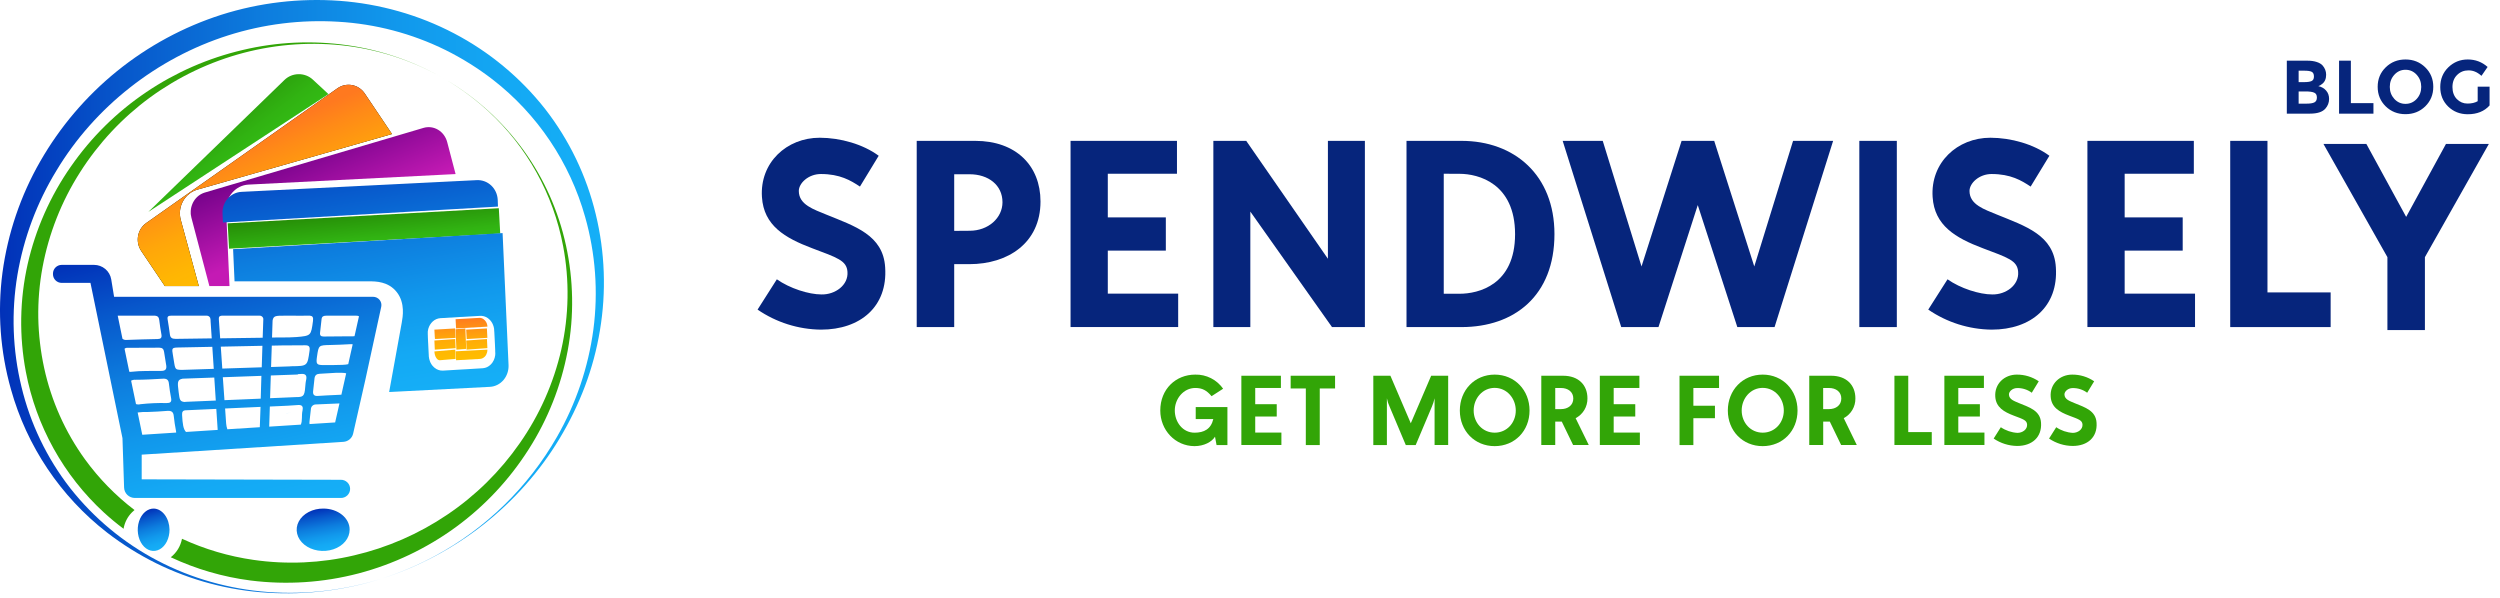
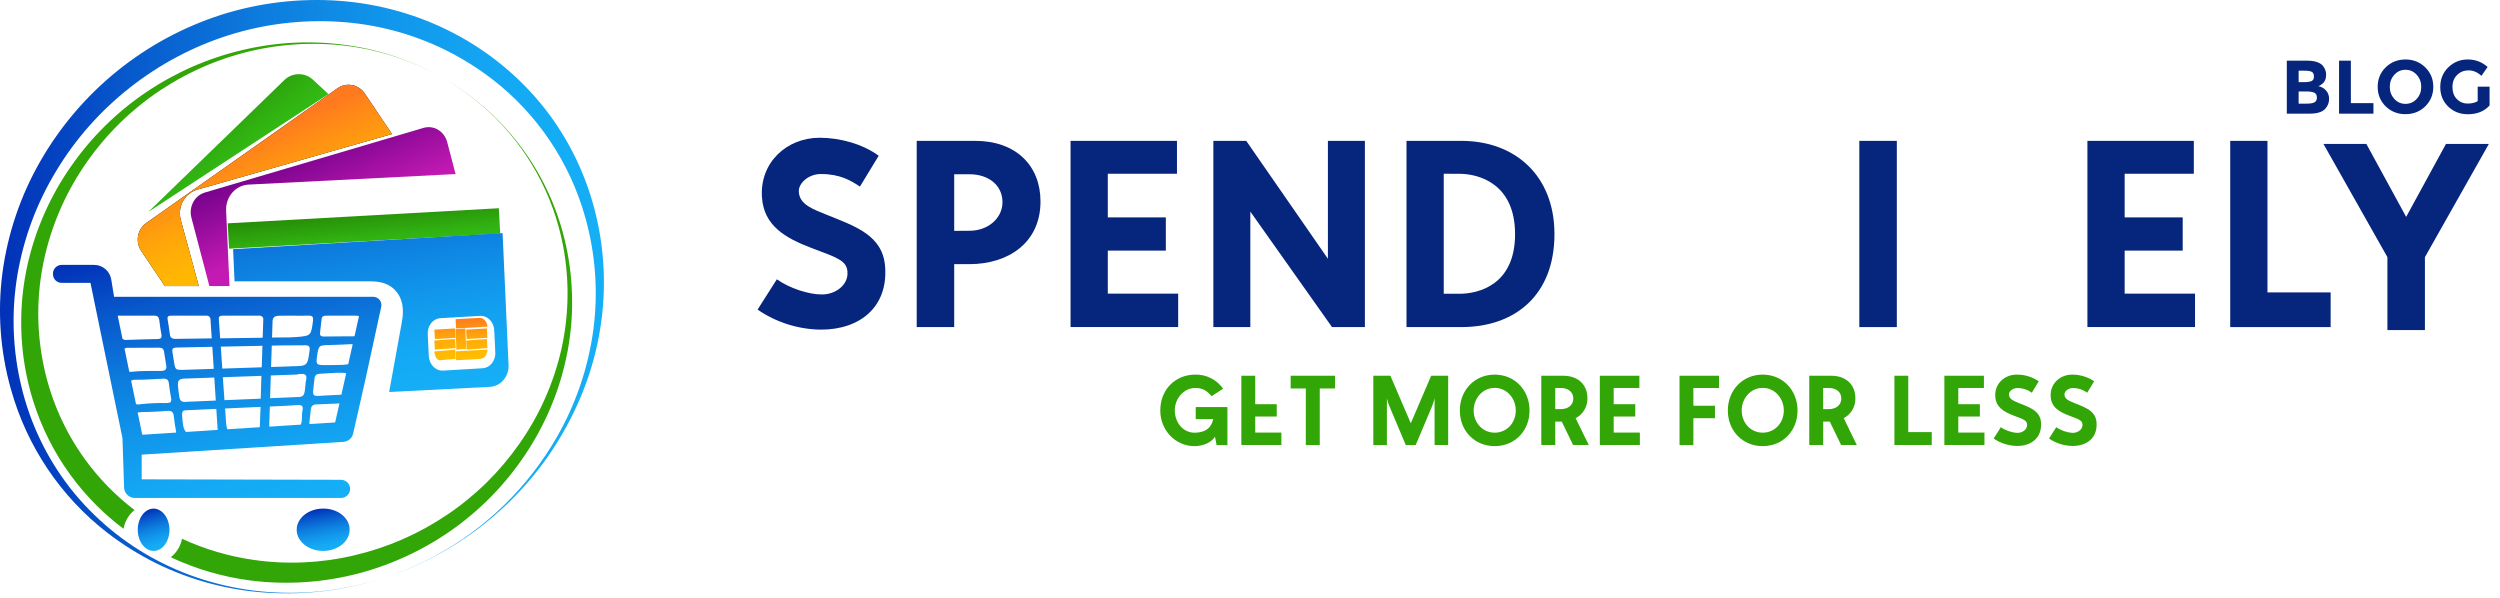
<svg xmlns="http://www.w3.org/2000/svg" width="330" height="79" viewBox="0 0 330 79" fill="none">
  <path d="M43.355 12.421L19.58 27.971L37.562 10.541C38.052 10.067 38.72 9.797 39.419 9.79C40.119 9.783 40.792 10.041 41.292 10.506L43.355 12.421Z" fill="url(#paint0_linear_11_1581)" />
  <path d="M23.862 29.018L26.244 37.761H21.757L18.638 33.128C18.248 32.547 18.099 31.832 18.225 31.139C18.35 30.447 18.739 29.833 19.306 29.434L43.273 12.548L44.538 11.656C44.819 11.458 45.135 11.319 45.468 11.247C45.802 11.174 46.146 11.169 46.481 11.233C46.816 11.296 47.136 11.427 47.421 11.617C47.707 11.806 47.954 12.052 48.147 12.339L51.747 17.693L26.059 25.029C25.251 25.261 24.566 25.811 24.154 26.558C23.742 27.306 23.637 28.191 23.862 29.018Z" fill="black" />
  <path d="M23.862 29.018L26.244 37.761H21.757L18.638 33.128C18.248 32.547 18.099 31.832 18.225 31.139C18.35 30.447 18.739 29.833 19.306 29.434L43.273 12.548L44.538 11.656C44.819 11.458 45.135 11.319 45.468 11.247C45.802 11.174 46.146 11.169 46.481 11.233C46.816 11.296 47.136 11.427 47.421 11.617C47.707 11.806 47.954 12.052 48.147 12.339L51.747 17.693L26.059 25.029C25.251 25.261 24.566 25.811 24.154 26.558C23.742 27.306 23.637 28.191 23.862 29.018Z" fill="url(#paint1_linear_11_1581)" />
  <path d="M60.138 22.977L32.789 24.368C31.97 24.412 31.2 24.797 30.648 25.442C30.097 26.086 29.809 26.936 29.847 27.805L30.295 37.761H27.638L25.265 28.734C25.234 28.621 25.211 28.506 25.198 28.389C25.198 28.335 25.183 28.277 25.177 28.22C25.171 28.162 25.177 28.128 25.177 28.081C25.177 28.035 25.177 27.943 25.177 27.878C25.177 27.814 25.177 27.785 25.187 27.738C25.192 27.673 25.201 27.608 25.212 27.544C25.212 27.486 25.231 27.435 25.244 27.381C25.257 27.328 25.265 27.295 25.278 27.255C25.295 27.185 25.317 27.118 25.343 27.052C25.359 27.003 25.378 26.955 25.4 26.909C25.416 26.866 25.435 26.823 25.456 26.782C25.473 26.742 25.493 26.703 25.515 26.666C25.534 26.633 25.551 26.601 25.572 26.57C25.574 26.563 25.578 26.557 25.582 26.552C25.603 26.516 25.625 26.481 25.65 26.448C25.673 26.412 25.696 26.376 25.721 26.343L25.82 26.22C26.058 25.934 26.352 25.706 26.682 25.552C26.734 25.527 26.795 25.503 26.852 25.48C26.909 25.458 26.97 25.436 27.029 25.418L52.349 17.934L55.901 16.882C56.549 16.69 57.243 16.779 57.83 17.13C58.416 17.48 58.847 18.064 59.028 18.752L60.138 22.977Z" fill="url(#paint2_linear_11_1581)" />
-   <path d="M65.732 27.27L29.427 29.37L29.373 28.181C29.34 27.458 29.585 26.751 30.055 26.215C30.524 25.68 31.18 25.359 31.878 25.325L60.378 23.905L62.935 23.779C63.281 23.761 63.628 23.814 63.954 23.934C64.281 24.055 64.581 24.242 64.838 24.483C65.095 24.725 65.303 25.016 65.451 25.341C65.599 25.666 65.683 26.019 65.7 26.378L65.732 27.27Z" fill="url(#paint3_linear_11_1581)" />
  <path d="M65.69 45.55L65.72 46.004L65.732 46.152C65.713 45.905 65.69 45.55 65.69 45.55ZM56.008 45.62V45.509C56.007 45.496 56.007 45.484 56.008 45.471L56.038 45.955H56.055L56.008 45.62Z" fill="black" />
  <path d="M65.843 27.486L30.051 29.481L30.238 32.828L66.03 30.833L65.843 27.486Z" fill="url(#paint4_linear_11_1581)" />
  <path d="M66.342 30.768L30.768 32.888L30.96 37.137H48.756C49.574 37.137 51.273 37.137 52.388 38.578C53.503 40.018 53.166 41.827 53.029 42.602C52.475 45.651 51.921 48.699 51.367 51.747L64.675 51.063C65.358 51.027 66 50.703 66.46 50.164C66.919 49.624 67.16 48.911 67.128 48.183L66.342 30.768ZM65.384 46.544C65.391 46.776 65.361 47.007 65.297 47.228C65.266 47.334 65.227 47.438 65.181 47.538C64.994 47.954 64.673 48.284 64.276 48.468C64.105 48.544 63.924 48.591 63.739 48.606C63.41 48.629 62.195 48.702 61.539 48.741L61.171 48.761H61.158L60.945 48.773L60.464 48.802C59.81 48.841 58.772 48.907 58.473 48.921C58.079 48.942 57.691 48.813 57.379 48.556C57.333 48.521 57.289 48.483 57.246 48.442C57.023 48.232 56.851 47.967 56.744 47.67C56.707 47.57 56.676 47.467 56.652 47.362C56.637 47.289 56.627 47.214 56.616 47.134L56.603 47.032L56.59 46.733L56.55 45.988L56.522 45.373L56.507 45.131L56.477 44.459V44.386V44.354L56.467 44.126C56.458 44.007 56.458 43.888 56.467 43.769C56.476 43.682 56.491 43.596 56.511 43.511C56.511 43.468 56.529 43.427 56.539 43.388C56.645 43.015 56.849 42.682 57.127 42.429C57.409 42.173 57.761 42.022 58.131 41.998L60.806 41.839C60.816 41.84 60.826 41.84 60.836 41.839H60.861H60.919L61.509 41.802L63.329 41.697C63.703 41.664 64.076 41.766 64.389 41.987C64.464 42.042 64.535 42.102 64.602 42.167C64.808 42.361 64.97 42.601 65.077 42.871C65.148 43.045 65.198 43.229 65.224 43.418V43.472L65.237 43.671L65.254 43.898L65.335 45.478C65.335 45.478 65.357 45.934 65.367 46.246C65.367 46.289 65.367 46.332 65.367 46.371V46.48V46.544H65.384Z" fill="url(#paint5_linear_11_1581)" />
  <path d="M60.296 46.152L61.51 46.055H61.536L61.428 43.355L60.138 43.458V43.502C60.171 44.359 60.207 45.219 60.24 46.078C60.246 46.154 60.246 46.154 60.296 46.152Z" fill="url(#paint6_linear_11_1581)" />
  <path d="M60.194 43.355L64.334 43.117V43.085C64.334 43.057 64.334 43.028 64.334 43.001C64.313 42.823 64.255 42.652 64.165 42.499C64.074 42.346 63.952 42.215 63.807 42.115C63.642 42.001 63.445 41.946 63.247 41.959L60.181 42.134C60.136 42.134 60.136 42.134 60.139 42.189C60.16 42.562 60.178 42.936 60.199 43.309C60.196 43.324 60.194 43.34 60.194 43.355Z" fill="url(#paint7_linear_11_1581)" />
  <path d="M60.138 46.374L60.205 47.551H60.231C60.727 47.525 62.895 47.409 63.379 47.374C63.479 47.368 63.576 47.344 63.667 47.303C63.905 47.2 64.096 47.012 64.2 46.777C64.294 46.588 64.34 46.379 64.333 46.168V46.152L60.138 46.374Z" fill="url(#paint8_linear_11_1581)" />
  <path d="M57.364 46.61C57.404 46.907 57.514 47.171 57.671 47.354C57.785 47.491 57.928 47.56 58.073 47.55C58.399 47.525 59.785 47.406 60.11 47.376H60.138L60.094 46.152L57.341 46.389C57.348 46.455 57.353 46.539 57.364 46.61Z" fill="url(#paint9_linear_11_1581)" />
  <path d="M64.271 43.355H64.236L63.269 43.411C63.184 43.411 61.646 43.507 61.563 43.51C61.542 43.51 61.535 43.51 61.537 43.546C61.539 43.582 61.537 43.669 61.549 43.729C61.565 44.059 61.583 44.387 61.6 44.718C61.6 44.718 61.6 44.742 61.6 44.754L64.334 44.595L64.271 43.355Z" fill="url(#paint10_linear_11_1581)" />
  <path d="M57.4 44.532L57.412 44.754L57.48 44.742H57.594C57.608 44.744 57.623 44.744 57.637 44.742L60.107 44.602H60.138L60.069 43.355L57.341 43.512V43.541C57.358 43.862 57.376 44.181 57.393 44.508L57.4 44.532Z" fill="url(#paint11_linear_11_1581)" />
  <path d="M64.334 45.954L64.28 44.754L61.537 44.952L61.588 46.152L64.334 45.954Z" fill="url(#paint12_linear_11_1581)" />
  <path d="M60.088 44.826C60.088 44.802 60.088 44.781 60.088 44.754L57.341 44.947L57.393 46.152H57.417L60.109 45.959C60.133 45.959 60.14 45.944 60.138 45.911C60.138 45.794 60.138 45.679 60.121 45.562C60.109 45.324 60.099 45.073 60.088 44.826Z" fill="url(#paint13_linear_11_1581)" />
  <path d="M50.406 76.373C45.537 77.921 40.426 78.554 35.33 78.241C30.222 77.942 25.224 76.622 20.627 74.358C18.331 73.219 16.152 71.857 14.121 70.289C7.987 65.527 3.542 58.898 1.444 51.385C0.03 46.387 -0.351 41.149 0.325 35.996C1.022 30.814 2.717 25.818 5.316 21.292C7.932 16.733 11.362 12.701 15.434 9.4C19.538 6.078 24.217 3.55 29.233 1.944C34.275 0.347 39.57 -0.275 44.84 0.111C47.47 0.307 50.073 0.768 52.612 1.488C55.146 2.204 57.6 3.181 59.935 4.405C64.588 6.837 68.679 10.23 71.941 14.364C75.14 18.469 77.425 23.219 78.643 28.293C79.858 33.304 80.045 38.513 79.193 43.6C78.776 46.127 78.111 48.605 77.209 50.999C76.306 53.387 75.189 55.688 73.872 57.873C68.623 66.62 60.108 73.288 50.406 76.373ZM50.406 76.373C52.828 75.594 55.173 74.595 57.415 73.387C64.131 69.762 69.709 64.317 73.52 57.666C76.027 53.296 77.661 48.473 78.33 43.469C78.978 38.506 78.607 33.461 77.241 28.647C75.216 21.438 70.941 15.079 65.05 10.511C63.099 9.006 61.007 7.697 58.804 6.603C54.377 4.424 49.564 3.155 44.646 2.87C39.73 2.569 34.8 3.181 30.103 4.674C20.739 7.653 12.51 14.087 7.44 22.536C4.871 26.745 3.127 31.412 2.301 36.284C1.479 41.184 1.658 46.203 2.827 51.031C3.993 55.908 6.187 60.475 9.258 64.422C12.393 68.4 16.326 71.665 20.799 74.005C23.047 75.182 25.409 76.122 27.848 76.809C30.294 77.504 32.802 77.95 35.336 78.141C37.874 78.33 40.424 78.275 42.952 77.977C45.48 77.673 47.975 77.136 50.406 76.373Z" fill="url(#paint14_linear_11_1581)" />
  <path d="M45.884 5.973C41.276 5.309 36.587 5.52 32.055 6.594C27.507 7.655 23.187 9.542 19.306 12.164C15.413 14.787 12.036 18.12 9.35 21.993C6.637 25.873 4.7 30.25 3.647 34.881C2.6 39.545 2.52 44.379 3.412 49.076C4.77 56.235 8.389 62.755 13.724 67.656C14.553 68.416 15.415 69.13 16.311 69.798C16.447 68.98 16.832 68.224 17.412 67.637C17.52 67.525 17.634 67.42 17.756 67.324C15.267 65.427 13.064 63.173 11.218 60.634C8.612 57.036 6.777 52.928 5.829 48.572C5.356 46.395 5.096 44.175 5.053 41.946C5.018 39.708 5.206 37.471 5.615 35.271C6.445 30.823 8.119 26.58 10.544 22.775C12.992 18.914 16.135 15.551 19.808 12.86C23.53 10.144 27.718 8.148 32.159 6.975C36.634 5.798 41.289 5.491 45.878 6.069C50.473 6.661 54.904 8.183 58.904 10.545C54.9 8.178 50.477 6.625 45.884 5.973ZM75.517 39.331C75.478 37.004 75.209 34.688 74.714 32.415C73.728 27.862 71.811 23.568 69.088 19.808C66.353 16.048 62.885 12.894 58.898 10.542C60.884 11.727 62.746 13.113 64.454 14.679C69.571 19.377 73.038 25.63 74.333 32.495C75.187 37.002 75.106 41.64 74.098 46.115C73.083 50.567 71.218 54.775 68.607 58.502C66.018 62.229 62.764 65.434 59.012 67.954C55.276 70.477 51.118 72.292 46.74 73.309C42.386 74.341 37.879 74.543 33.451 73.903C30.193 73.435 27.019 72.497 24.024 71.118C23.84 72.087 23.313 72.954 22.541 73.558C25.875 75.122 29.428 76.157 33.074 76.626C37.842 77.226 42.68 76.908 47.331 75.69C51.944 74.474 56.294 72.405 60.16 69.586C63.978 66.798 67.244 63.31 69.789 59.303C72.318 55.347 74.065 50.932 74.932 46.304C75.362 44.006 75.557 41.669 75.517 39.331Z" fill="#32A507" />
  <path d="M20.326 67.131C19.908 67.119 19.497 67.273 19.146 67.574C18.794 67.875 18.518 68.309 18.353 68.821C18.187 69.332 18.14 69.898 18.218 70.445C18.295 70.993 18.493 71.497 18.786 71.893C19.08 72.29 19.456 72.56 19.865 72.67C20.274 72.78 20.699 72.724 21.085 72.51C21.471 72.296 21.8 71.934 22.03 71.469C22.26 71.004 22.381 70.458 22.377 69.901C22.363 69.178 22.144 68.489 21.763 67.975C21.382 67.46 20.868 67.158 20.326 67.131Z" fill="url(#paint15_linear_11_1581)" />
  <path d="M42.697 67.131C42.003 67.124 41.323 67.283 40.742 67.587C40.162 67.891 39.707 68.326 39.437 68.837C39.166 69.348 39.092 69.911 39.223 70.456C39.354 71.001 39.684 71.503 40.173 71.897C40.661 72.291 41.285 72.56 41.965 72.67C42.645 72.779 43.35 72.725 43.991 72.513C44.633 72.301 45.18 71.941 45.565 71.479C45.95 71.018 46.154 70.475 46.152 69.92C46.155 69.555 46.068 69.193 45.896 68.855C45.724 68.517 45.47 68.21 45.149 67.951C44.828 67.692 44.446 67.486 44.025 67.345C43.604 67.205 43.153 67.132 42.697 67.131Z" fill="url(#paint16_linear_11_1581)" />
  <path d="M38.571 53.158C38.462 53.158 38.352 53.158 38.244 53.171L38.23 53.222L39.16 53.145C39.001 53.148 38.807 53.148 38.571 53.158ZM37.824 54.539C38.032 54.526 38.241 54.505 38.45 54.483L37.761 54.544L37.824 54.539ZM37.761 54.539H37.824C38.032 54.526 38.241 54.505 38.45 54.483L37.761 54.539Z" fill="url(#paint17_linear_11_1581)" />
  <path d="M49.242 39.177H15.06L14.683 36.878C14.594 36.343 14.317 35.857 13.901 35.506C13.484 35.156 12.956 34.963 12.41 34.964H8.147C7.996 34.964 7.846 34.994 7.705 35.051C7.565 35.109 7.438 35.193 7.331 35.3C7.224 35.406 7.139 35.533 7.081 35.672C7.023 35.811 6.993 35.96 6.993 36.111V36.194C6.992 36.345 7.022 36.495 7.08 36.634C7.138 36.773 7.223 36.9 7.33 37.006C7.438 37.113 7.565 37.197 7.705 37.255C7.845 37.312 7.996 37.342 8.147 37.342H11.942L16.166 57.835L16.381 64.368C16.394 64.734 16.55 65.081 16.816 65.336C17.082 65.59 17.437 65.732 17.806 65.731H44.956C45.118 65.738 45.281 65.712 45.434 65.655C45.586 65.598 45.725 65.51 45.843 65.398C45.961 65.286 46.054 65.152 46.118 65.003C46.182 64.854 46.215 64.694 46.215 64.532C46.215 64.37 46.182 64.209 46.118 64.061C46.054 63.911 45.961 63.777 45.843 63.665C45.725 63.553 45.586 63.466 45.434 63.408C45.281 63.351 45.118 63.325 44.956 63.332L18.704 63.272V60.013L45.322 58.324C45.629 58.305 45.922 58.188 46.155 57.989C46.389 57.791 46.551 57.522 46.617 57.224L48.215 50.181L50.323 40.497C50.358 40.338 50.356 40.172 50.318 40.013C50.279 39.854 50.205 39.706 50.102 39.579C49.998 39.453 49.867 39.351 49.718 39.281C49.569 39.211 49.407 39.176 49.242 39.177ZM35.981 42.313C36.096 41.67 36.394 41.67 37.572 41.67H38.675C39.268 41.67 39.866 41.685 40.456 41.67H40.919C41.245 41.704 41.384 41.863 41.315 42.367C41.051 44.296 41.084 44.326 39.126 44.491C38.498 44.545 37.863 44.541 37.233 44.545H36.696L35.908 44.556L35.981 42.313ZM35.876 45.623L37.22 45.596C38.232 45.596 39.242 45.596 40.257 45.578C40.775 45.568 40.937 45.743 40.863 46.282C40.581 48.316 40.598 48.318 38.489 48.344H38.321C38.321 48.344 38.321 48.357 38.321 48.361L35.781 48.445L35.876 45.623ZM22.597 41.67H22.617C23.351 41.67 24.093 41.67 24.831 41.67C25.492 41.67 26.152 41.67 26.813 41.67H27.279C27.345 41.668 27.411 41.679 27.472 41.703C27.534 41.727 27.59 41.763 27.637 41.809C27.685 41.854 27.722 41.909 27.748 41.97C27.773 42.03 27.786 42.095 27.786 42.161C27.793 42.208 27.797 42.255 27.797 42.303C27.797 42.328 27.797 42.352 27.797 42.378L27.842 43.062L27.948 44.665L23.538 44.727H23.133C22.725 44.727 22.485 44.59 22.429 44.168C22.334 43.497 22.244 42.819 22.125 42.15C22.053 41.739 22.263 41.67 22.597 41.67ZM16.168 44.723L15.583 41.885L15.537 41.67H16.099C16.807 41.67 17.517 41.67 18.225 41.67C18.814 41.67 19.399 41.67 19.982 41.67H20.469C20.784 41.7 20.979 41.844 21.02 42.245C21.089 42.888 21.201 43.531 21.311 44.174C21.378 44.579 21.233 44.747 20.812 44.753C19.448 44.779 18.081 44.818 16.712 44.871C16.615 44.884 16.517 44.877 16.424 44.85C16.33 44.824 16.243 44.779 16.168 44.719V44.723ZM17.066 49.071L16.438 46.033C16.554 45.94 16.703 45.896 16.852 45.911C18.246 45.911 19.638 45.911 21.033 45.894C21.428 45.894 21.602 46.076 21.656 46.44C21.747 47.06 21.853 47.677 21.952 48.295C22.004 48.779 21.779 48.953 21.305 48.959C19.962 48.985 18.62 48.921 17.284 49.081C17.211 49.092 17.137 49.086 17.066 49.066V49.071ZM17.307 50.25C17.489 50.154 17.694 50.112 17.899 50.13C19.105 50.13 20.314 50.053 21.52 49.988C22.006 49.963 22.248 50.13 22.295 50.632C22.362 51.275 22.466 51.918 22.587 52.561C22.684 53.069 22.468 53.204 22 53.204C20.846 53.177 19.693 53.227 18.546 53.354C18.35 53.407 18.143 53.402 17.951 53.339L17.307 50.25ZM18.779 57.389L18.171 54.448C18.611 54.39 19.055 54.368 19.498 54.383C20.361 54.362 21.225 54.302 22.088 54.236C22.593 54.199 22.88 54.347 22.934 54.894C23.001 55.571 23.107 56.24 23.236 56.909C23.247 56.972 23.252 57.036 23.254 57.1L18.779 57.389ZM22.831 46.901C22.666 45.99 22.679 45.902 23.42 45.872L28.026 45.78L28.216 48.687L24.132 48.822H24.087C22.93 48.835 23.161 48.713 22.831 46.897V46.901ZM23.582 51.768C23.418 50.46 23.377 50.128 24.108 49.984L28.285 49.836L28.483 52.874L24.449 53.044V53.067C23.739 53.02 23.718 52.818 23.582 51.764V51.768ZM24.553 57.018C24.197 56.66 24.098 55.966 24.035 54.776C24.018 54.386 24.115 54.195 24.466 54.16L28.552 53.974L28.734 56.748L24.553 57.018ZM34.296 56.356C34.296 56.356 34.296 56.379 34.296 56.392L30.011 56.664C29.925 56.42 29.872 56.166 29.852 55.908L29.713 53.922L34.391 53.708L34.296 56.356ZM34.416 52.621L29.629 52.823L29.413 49.795L34.505 49.613L34.416 52.621ZM34.55 48.483L29.342 48.653L29.144 45.758L34.639 45.645L34.55 48.483ZM34.673 44.581L29.062 44.659L28.889 42.161C28.889 42.137 28.889 42.118 28.889 42.095C28.861 41.711 29.105 41.666 29.394 41.666H31.837C32.517 41.666 33.199 41.666 33.879 41.666H34.242C34.364 41.656 34.485 41.693 34.581 41.769C34.677 41.844 34.741 41.953 34.76 42.073L34.673 44.581ZM39.938 54.169C39.938 54.197 39.938 54.223 39.922 54.246C39.791 54.836 39.944 55.533 39.706 56.051L35.535 56.317L35.619 53.661L36.87 53.605L37.967 53.554C38.422 53.528 38.873 53.494 39.329 53.464C39.396 53.459 39.463 53.459 39.53 53.464C39.914 53.487 40.028 53.736 39.938 54.165V54.169ZM40.425 50.076C40.401 50.228 40.354 50.383 40.341 50.539C40.214 52.145 40.184 52.375 39.318 52.415H39.212H39.094L37.615 52.48L35.651 52.563L35.748 49.562L39.318 49.435L39.305 49.388L39.793 49.358C40.33 49.328 40.518 49.568 40.425 50.072V50.076ZM44.239 55.762L40.861 55.976C40.839 55.842 40.839 55.705 40.861 55.571C40.928 55.054 40.984 54.536 41.036 54.015C41.038 53.93 41.057 53.846 41.092 53.768C41.127 53.69 41.176 53.62 41.239 53.562C41.301 53.504 41.374 53.458 41.454 53.428C41.534 53.398 41.62 53.384 41.705 53.386C42.741 53.331 43.773 53.294 44.809 53.254L44.239 55.762ZM45.063 52.1C44.9 52.115 44.697 52.12 44.431 52.132C43.592 52.16 42.752 52.218 41.917 52.265C41.47 52.293 41.284 52.077 41.33 51.648C41.39 51.078 41.45 50.507 41.517 49.933C41.567 49.532 41.798 49.354 42.206 49.337C43.02 49.302 43.833 49.24 44.328 49.212C45.023 49.212 45.45 49.197 45.696 49.279L45.063 52.1ZM45.968 48.07C45.61 48.166 44.988 48.177 43.885 48.19C43.54 48.19 43.201 48.19 42.858 48.19C41.779 48.2 41.69 48.106 41.852 47.011C42.068 45.566 42.068 45.576 43.579 45.54C44.472 45.52 45.37 45.484 46.264 45.431C46.361 45.423 46.459 45.429 46.555 45.45L45.968 48.07ZM46.797 44.373C46.516 44.434 46.024 44.373 45.098 44.401C44.31 44.421 43.52 44.401 42.735 44.421C42.366 44.421 42.199 44.292 42.249 43.908C42.325 43.314 42.385 42.716 42.448 42.12C42.486 41.741 42.75 41.672 43.065 41.672H45.115C45.746 41.672 46.376 41.672 47.008 41.672H47.032C47.155 41.665 47.277 41.691 47.386 41.747L46.797 44.373Z" fill="url(#paint18_linear_11_1581)" />
  <path d="M115.988 20.56L113.513 24.628C112.29 23.815 110.868 22.97 108.36 22.97C106.698 22.97 105.443 24.189 105.443 25.205C105.443 27.037 107.442 27.647 109.071 28.326C112.801 29.85 116.597 31.016 116.842 35.308C117.183 40.461 113.588 43.512 108.369 43.512C105.379 43.479 102.466 42.558 100 40.867L102.544 36.868C104.238 38.063 106.746 38.867 108.441 38.867C110.234 38.903 112 37.648 111.866 35.879C111.764 34.384 110.509 34.014 107.188 32.761C103.602 31.404 100.813 29.772 100.577 26.012C100.278 21.469 103.832 18.181 108.205 18.181C110.936 18.187 113.919 19.033 115.988 20.56Z" fill="#06257C" />
  <path d="M121.006 18.594H128.735C134.091 18.594 137.346 21.849 137.346 26.595C137.346 32.089 133.039 34.868 127.955 34.868H125.955V43.175H121.006V18.594ZM127.988 30.46C130.463 30.46 132.328 28.765 132.328 26.697C132.328 24.425 130.463 23.002 127.988 23.002H125.955V30.475L127.988 30.46Z" fill="#06257C" />
  <path d="M141.313 18.594H155.36V22.934H146.229V28.696H153.89V33.081H146.229V38.76H155.519V43.169H141.313V18.594Z" fill="#06257C" />
  <path d="M160.163 18.594H164.503L175.284 34.157V18.594H180.165V43.175H175.825L165.044 27.931V43.175H160.163V18.594Z" fill="#06257C" />
  <path d="M185.659 18.594H192.916C199.898 18.594 205.188 23.104 205.188 30.902C205.188 39.038 199.898 43.175 192.916 43.175H185.659V18.594ZM190.575 22.934V38.775H192.668C195.142 38.775 199.99 37.624 199.99 30.911C199.99 24.198 195.142 22.943 192.668 22.943L190.575 22.934Z" fill="#06257C" />
-   <path d="M229.327 43.175L224.105 27.07L218.919 43.175H214.002L206.273 18.594H211.561L216.68 35.173L221.971 18.594H226.275L231.565 35.173L236.685 18.594H241.973L234.243 43.175H229.327Z" fill="#06257C" />
  <path d="M245.431 18.594H250.381V43.175H245.431V18.594Z" fill="#06257C" />
-   <path d="M270.52 20.56L268.045 24.628C266.826 23.815 265.4 22.97 262.892 22.97C261.23 22.97 259.975 24.189 259.975 25.205C259.975 27.037 261.978 27.647 263.603 28.326C267.334 29.85 271.13 31.016 271.375 35.308C271.712 40.461 268.12 43.512 262.898 43.512C259.908 43.478 256.995 42.558 254.529 40.867L257.073 36.868C258.767 38.063 261.278 38.867 262.973 38.867C264.766 38.903 266.533 37.648 266.395 35.879C266.294 34.384 265.041 34.014 261.717 32.761C258.131 31.404 255.345 29.772 255.106 26.012C254.807 21.469 258.361 18.181 262.734 18.181C265.469 18.187 268.451 19.033 270.52 20.56Z" fill="#06257C" />
  <path d="M275.538 18.594H289.586V22.934H280.455V28.696H288.116V33.081H280.455V38.76H289.744V43.169H275.538V18.594Z" fill="#06257C" />
  <path d="M294.389 18.594H299.306V38.598H307.645V43.175H294.389V18.594Z" fill="#06257C" />
  <path d="M315.138 33.944L306.695 18.999H312.359L317.613 28.629L322.868 18.999H328.529L320.088 33.944V43.571H315.138V33.944Z" fill="#06257C" />
  <path d="M153.157 54.189C153.157 51.364 155.199 49.448 157.772 49.448C158.492 49.431 159.204 49.592 159.847 49.918C160.489 50.243 161.04 50.723 161.452 51.313L159.927 52.297C159.285 51.529 158.693 51.212 157.784 51.212C156.221 51.212 155.073 52.637 155.073 54.177C155.073 55.716 156.119 57.115 157.683 57.115C158.932 57.115 159.852 56.633 160.154 55.321H157.835V53.734H162.019V58.75H160.585L160.381 57.641C159.966 58.334 158.92 58.89 157.671 58.89C155.112 58.878 153.157 56.759 153.157 54.189Z" fill="#32A507" />
-   <path d="M163.86 49.598H169.079V51.212H165.69V53.355H168.529V54.981H165.69V57.1H169.145V58.738H163.86V49.598Z" fill="#32A507" />
+   <path d="M163.86 49.598H169.079H165.69V53.355H168.529V54.981H165.69V57.1H169.145V58.738H163.86V49.598Z" fill="#32A507" />
  <path d="M172.37 51.274H170.367V49.598H176.229V51.274H174.208V58.747H172.367L172.37 51.274Z" fill="#32A507" />
  <path d="M191.158 49.598V58.738H189.365V52.575C189.281 52.95 189.163 53.317 189.012 53.672L186.869 58.753H185.566L183.435 53.698C183.268 53.341 183.145 52.965 183.07 52.578V58.753H181.277V49.598H183.534L186.224 55.874L188.914 49.598H191.158Z" fill="#32A507" />
  <path d="M192.698 54.189C192.698 51.499 194.649 49.448 197.298 49.448C199.946 49.448 201.9 51.502 201.9 54.189C201.9 56.876 199.946 58.89 197.298 58.89C194.649 58.89 192.698 56.873 192.698 54.189ZM200.083 54.189C200.083 52.587 198.912 51.2 197.298 51.2C195.684 51.2 194.524 52.599 194.524 54.189C194.524 55.779 195.684 57.112 197.298 57.112C198.912 57.112 200.083 55.797 200.083 54.189Z" fill="#32A507" />
  <path d="M209.716 58.738H207.648L206.153 55.65H205.292V58.738H203.451V49.598H206.339C208.332 49.598 209.543 50.793 209.543 52.587C209.552 53.124 209.41 53.653 209.135 54.115C208.859 54.576 208.46 54.952 207.983 55.199L209.716 58.738ZM206.049 54.003C206.969 54.003 207.675 53.486 207.675 52.601C207.675 51.717 206.969 51.215 206.049 51.215H205.292V54.003H206.049Z" fill="#32A507" />
  <path d="M211.178 49.598H216.399V51.212H213.007V53.355H215.855V54.981H213.007V57.1H216.462V58.738H211.178V49.598Z" fill="#32A507" />
  <path d="M221.696 49.598H226.914V51.212H223.525V53.558H226.373V55.199H223.525V58.753H221.699L221.696 49.598Z" fill="#32A507" />
  <path d="M228.074 54.189C228.074 51.499 230.029 49.448 232.677 49.448C235.325 49.448 237.274 51.502 237.274 54.189C237.274 56.876 235.319 58.89 232.674 58.89C230.029 58.89 228.074 56.873 228.074 54.189ZM235.463 54.189C235.463 52.587 234.291 51.2 232.677 51.2C231.063 51.2 229.903 52.599 229.903 54.189C229.903 55.779 231.063 57.112 232.677 57.112C234.291 57.112 235.463 55.797 235.463 54.189Z" fill="#32A507" />
  <path d="M245.096 58.738H243.028L241.533 55.65H240.663V58.738H238.822V49.598H241.71C243.7 49.598 244.911 50.793 244.911 52.587C244.922 53.121 244.784 53.648 244.512 54.109C244.241 54.57 243.847 54.946 243.374 55.196L245.096 58.738ZM241.426 54.003C242.346 54.003 243.052 53.486 243.052 52.601C243.052 51.717 242.346 51.215 241.426 51.215H240.657V54.003H241.426Z" fill="#32A507" />
  <path d="M250.064 49.598H251.89V57.037H254.992V58.738H250.064V49.598Z" fill="#32A507" />
  <path d="M256.657 49.598H261.876V51.212H258.495V53.355H261.344V54.981H258.495V57.1H261.947V58.738H256.657V49.598Z" fill="#32A507" />
  <path d="M269.115 50.33L268.194 51.842C267.638 51.429 266.96 51.211 266.266 51.224C265.648 51.224 265.181 51.678 265.181 52.057C265.181 52.739 265.926 52.954 266.529 53.217C267.916 53.785 269.327 54.212 269.417 55.815C269.542 57.73 268.206 58.866 266.266 58.866C265.159 58.853 264.079 58.513 263.164 57.889L264.108 56.394C264.759 56.837 265.517 57.094 266.302 57.139C266.969 57.139 267.626 56.684 267.576 56.03C267.537 55.474 267.07 55.336 265.836 54.87C264.5 54.365 263.466 53.758 263.376 52.359C263.263 50.671 264.572 49.448 266.213 49.448C267.247 49.44 268.26 49.747 269.115 50.33Z" fill="#32A507" />
  <path d="M276.429 50.33L275.508 51.842C274.955 51.431 274.282 51.214 273.592 51.224C272.974 51.224 272.507 51.678 272.507 52.057C272.507 52.739 273.252 52.954 273.858 53.217C275.245 53.785 276.656 54.212 276.746 55.815C276.871 57.73 275.55 58.866 273.592 58.866C272.479 58.855 271.395 58.515 270.475 57.889L271.422 56.394C272.071 56.837 272.829 57.094 273.613 57.139C274.283 57.139 274.937 56.684 274.889 56.03C274.851 55.474 274.384 55.336 273.147 54.87C271.811 54.365 270.777 53.758 270.69 52.359C270.576 50.671 271.901 49.448 273.527 49.448C274.561 49.44 275.574 49.747 276.429 50.33Z" fill="#32A507" />
  <path d="M304.92 15H301.86V8.01H304.58C305.053 8.01 305.46 8.067 305.8 8.18C306.147 8.293 306.407 8.447 306.58 8.64C306.893 9 307.05 9.407 307.05 9.86C307.05 10.407 306.873 10.813 306.52 11.08C306.4 11.173 306.317 11.233 306.27 11.26C306.223 11.28 306.14 11.317 306.02 11.37C306.453 11.463 306.797 11.66 307.05 11.96C307.31 12.253 307.44 12.62 307.44 13.06C307.44 13.547 307.273 13.977 306.94 14.35C306.553 14.783 305.88 15 304.92 15ZM303.42 10.84H304.16C304.593 10.84 304.913 10.793 305.12 10.7C305.333 10.607 305.44 10.407 305.44 10.1C305.44 9.787 305.343 9.58 305.15 9.48C304.957 9.38 304.63 9.33 304.17 9.33H303.42V10.84ZM303.42 13.68H304.49C304.937 13.68 305.27 13.627 305.49 13.52C305.717 13.407 305.83 13.19 305.83 12.87C305.83 12.543 305.71 12.33 305.47 12.23C305.237 12.123 304.86 12.07 304.34 12.07H303.42V13.68ZM308.755 15V8.01H310.315V13.61H313.295V15H308.755ZM319.603 11.47C319.603 10.843 319.403 10.31 319.003 9.87C318.603 9.43 318.109 9.21 317.523 9.21C316.943 9.21 316.453 9.43 316.053 9.87C315.653 10.31 315.453 10.843 315.453 11.47C315.453 12.09 315.653 12.62 316.053 13.06C316.453 13.493 316.943 13.71 317.523 13.71C318.109 13.71 318.603 13.493 319.003 13.06C319.403 12.62 319.603 12.09 319.603 11.47ZM320.133 14.04C319.426 14.727 318.556 15.07 317.523 15.07C316.489 15.07 315.619 14.727 314.913 14.04C314.206 13.347 313.853 12.487 313.853 11.46C313.853 10.433 314.206 9.577 314.913 8.89C315.619 8.197 316.489 7.85 317.523 7.85C318.556 7.85 319.426 8.197 320.133 8.89C320.839 9.577 321.193 10.433 321.193 11.46C321.193 12.487 320.839 13.347 320.133 14.04ZM327.054 11.44H328.624V13.92C327.931 14.693 326.971 15.08 325.744 15.08C324.718 15.08 323.854 14.74 323.154 14.06C322.461 13.38 322.114 12.523 322.114 11.49C322.114 10.45 322.468 9.583 323.174 8.89C323.888 8.197 324.744 7.85 325.744 7.85C326.751 7.85 327.624 8.18 328.364 8.84L327.554 10.01C327.241 9.737 326.951 9.55 326.684 9.45C326.424 9.343 326.141 9.29 325.834 9.29C325.241 9.29 324.741 9.493 324.334 9.9C323.928 10.3 323.724 10.83 323.724 11.49C323.724 12.15 323.918 12.68 324.304 13.08C324.698 13.473 325.164 13.67 325.704 13.67C326.244 13.67 326.694 13.567 327.054 13.36V11.44Z" fill="#06257C" />
  <defs>
    <linearGradient id="paint0_linear_11_1581" x1="25.15" y1="12.718" x2="35.509" y2="26.297" gradientUnits="userSpaceOnUse">
      <stop stop-color="#248404" />
      <stop offset="0.19" stop-color="#29970A" />
      <stop offset="0.5" stop-color="#31B312" />
      <stop offset="0.79" stop-color="#35C316" />
      <stop offset="1" stop-color="#37C918" />
    </linearGradient>
    <linearGradient id="paint1_linear_11_1581" x1="32.263" y1="18.401" x2="38.841" y2="33.589" gradientUnits="userSpaceOnUse">
      <stop stop-color="#FF791F" />
      <stop offset="0.17" stop-color="#FF8A17" />
      <stop offset="0.5" stop-color="#FFA60A" />
      <stop offset="0.78" stop-color="#FFB603" />
      <stop offset="1" stop-color="#FFBC00" />
    </linearGradient>
    <linearGradient id="paint2_linear_11_1581" x1="40.093" y1="19.786" x2="44.183" y2="29.273" gradientUnits="userSpaceOnUse">
      <stop stop-color="#78038C" />
      <stop offset="1" stop-color="#C41AB4" />
    </linearGradient>
    <linearGradient id="paint3_linear_11_1581" x1="45.905" y1="17.072" x2="51.982" y2="53.807" gradientUnits="userSpaceOnUse">
      <stop stop-color="#0131B8" />
      <stop offset="0.2" stop-color="#0757CB" />
      <stop offset="0.44" stop-color="#0D7DDE" />
      <stop offset="0.66" stop-color="#1198EC" />
      <stop offset="0.85" stop-color="#14A9F4" />
      <stop offset="1" stop-color="#15AFF7" />
    </linearGradient>
    <linearGradient id="paint4_linear_11_1581" x1="47.75" y1="27.133" x2="48.588" y2="35.787" gradientUnits="userSpaceOnUse">
      <stop stop-color="#248404" />
      <stop offset="0.19" stop-color="#29970A" />
      <stop offset="0.5" stop-color="#31B312" />
      <stop offset="0.79" stop-color="#35C316" />
      <stop offset="1" stop-color="#37C918" />
    </linearGradient>
    <linearGradient id="paint5_linear_11_1581" x1="45.944" y1="15.854" x2="52.239" y2="52.842" gradientUnits="userSpaceOnUse">
      <stop stop-color="#0131B8" />
      <stop offset="0.2" stop-color="#0757CB" />
      <stop offset="0.44" stop-color="#0D7DDE" />
      <stop offset="0.66" stop-color="#1198EC" />
      <stop offset="0.85" stop-color="#14A9F4" />
      <stop offset="1" stop-color="#15AFF7" />
    </linearGradient>
    <linearGradient id="paint6_linear_11_1581" x1="60.682" y1="41.835" x2="61.265" y2="47.366" gradientUnits="userSpaceOnUse">
      <stop stop-color="#FF791F" />
      <stop offset="0.17" stop-color="#FF8A17" />
      <stop offset="0.5" stop-color="#FFA60A" />
      <stop offset="0.78" stop-color="#FFB603" />
      <stop offset="1" stop-color="#FFBC00" />
    </linearGradient>
    <linearGradient id="paint7_linear_11_1581" x1="62.165" y1="41.877" x2="62.608" y2="47.622" gradientUnits="userSpaceOnUse">
      <stop stop-color="#FF791F" />
      <stop offset="0.17" stop-color="#FF8A17" />
      <stop offset="0.5" stop-color="#FFA60A" />
      <stop offset="0.78" stop-color="#FFB603" />
      <stop offset="1" stop-color="#FFBC00" />
    </linearGradient>
    <linearGradient id="paint8_linear_11_1581" x1="61.872" y1="41.627" x2="62.286" y2="47.22" gradientUnits="userSpaceOnUse">
      <stop stop-color="#FF791F" />
      <stop offset="0.17" stop-color="#FF8A17" />
      <stop offset="0.5" stop-color="#FFA60A" />
      <stop offset="0.78" stop-color="#FFB603" />
      <stop offset="1" stop-color="#FFBC00" />
    </linearGradient>
    <linearGradient id="paint9_linear_11_1581" x1="58.488" y1="41.568" x2="59.148" y2="47.308" gradientUnits="userSpaceOnUse">
      <stop stop-color="#FF791F" />
      <stop offset="0.17" stop-color="#FF8A17" />
      <stop offset="0.5" stop-color="#FFA60A" />
      <stop offset="0.78" stop-color="#FFB603" />
      <stop offset="1" stop-color="#FFBC00" />
    </linearGradient>
    <linearGradient id="paint10_linear_11_1581" x1="62.785" y1="41.947" x2="63.183" y2="47.064" gradientUnits="userSpaceOnUse">
      <stop stop-color="#FF791F" />
      <stop offset="0.17" stop-color="#FF8A17" />
      <stop offset="0.5" stop-color="#FFA60A" />
      <stop offset="0.78" stop-color="#FFB603" />
      <stop offset="1" stop-color="#FFBC00" />
    </linearGradient>
    <linearGradient id="paint11_linear_11_1581" x1="58.593" y1="42.032" x2="58.985" y2="47.156" gradientUnits="userSpaceOnUse">
      <stop stop-color="#FF791F" />
      <stop offset="0.17" stop-color="#FF8A17" />
      <stop offset="0.5" stop-color="#FFA60A" />
      <stop offset="0.78" stop-color="#FFB603" />
      <stop offset="1" stop-color="#FFBC00" />
    </linearGradient>
    <linearGradient id="paint12_linear_11_1581" x1="62.682" y1="41.11" x2="63.295" y2="47.456" gradientUnits="userSpaceOnUse">
      <stop stop-color="#FF791F" />
      <stop offset="0.17" stop-color="#FF8A17" />
      <stop offset="0.5" stop-color="#FFA60A" />
      <stop offset="0.78" stop-color="#FFB603" />
      <stop offset="1" stop-color="#FFBC00" />
    </linearGradient>
    <linearGradient id="paint13_linear_11_1581" x1="58.488" y1="41.215" x2="59.093" y2="47.593" gradientUnits="userSpaceOnUse">
      <stop stop-color="#FF791F" />
      <stop offset="0.17" stop-color="#FF8A17" />
      <stop offset="0.5" stop-color="#FFA60A" />
      <stop offset="0.78" stop-color="#FFB603" />
      <stop offset="1" stop-color="#FFBC00" />
    </linearGradient>
    <linearGradient id="paint14_linear_11_1581" x1="-0.001" y1="39.16" x2="79.715" y2="39.16" gradientUnits="userSpaceOnUse">
      <stop stop-color="#0131B8" />
      <stop offset="0.2" stop-color="#0757CB" />
      <stop offset="0.44" stop-color="#0D7DDE" />
      <stop offset="0.66" stop-color="#1198EC" />
      <stop offset="0.85" stop-color="#14A9F4" />
      <stop offset="1" stop-color="#15AFF7" />
    </linearGradient>
    <linearGradient id="paint15_linear_11_1581" x1="19.83" y1="67.216" x2="21.411" y2="72.463" gradientUnits="userSpaceOnUse">
      <stop stop-color="#0131B8" />
      <stop offset="0.2" stop-color="#0757CB" />
      <stop offset="0.44" stop-color="#0D7DDE" />
      <stop offset="0.66" stop-color="#1198EC" />
      <stop offset="0.85" stop-color="#14A9F4" />
      <stop offset="1" stop-color="#15AFF7" />
    </linearGradient>
    <linearGradient id="paint16_linear_11_1581" x1="41.938" y1="67.201" x2="42.94" y2="72.75" gradientUnits="userSpaceOnUse">
      <stop stop-color="#0131B8" />
      <stop offset="0.2" stop-color="#0757CB" />
      <stop offset="0.44" stop-color="#0D7DDE" />
      <stop offset="0.66" stop-color="#1198EC" />
      <stop offset="0.85" stop-color="#14A9F4" />
      <stop offset="1" stop-color="#15AFF7" />
    </linearGradient>
    <linearGradient id="paint17_linear_11_1581" x1="38.373" y1="53.114" x2="38.877" y2="54.3" gradientUnits="userSpaceOnUse">
      <stop stop-color="#0131B8" />
      <stop offset="0.2" stop-color="#0757CB" />
      <stop offset="0.44" stop-color="#0D7DDE" />
      <stop offset="0.66" stop-color="#1198EC" />
      <stop offset="0.85" stop-color="#14A9F4" />
      <stop offset="1" stop-color="#15AFF7" />
    </linearGradient>
    <linearGradient id="paint18_linear_11_1581" x1="26.955" y1="30.713" x2="35.311" y2="67.929" gradientUnits="userSpaceOnUse">
      <stop stop-color="#0131B8" />
      <stop offset="0.2" stop-color="#0757CB" />
      <stop offset="0.44" stop-color="#0D7DDE" />
      <stop offset="0.66" stop-color="#1198EC" />
      <stop offset="0.85" stop-color="#14A9F4" />
      <stop offset="1" stop-color="#15AFF7" />
    </linearGradient>
  </defs>
</svg>